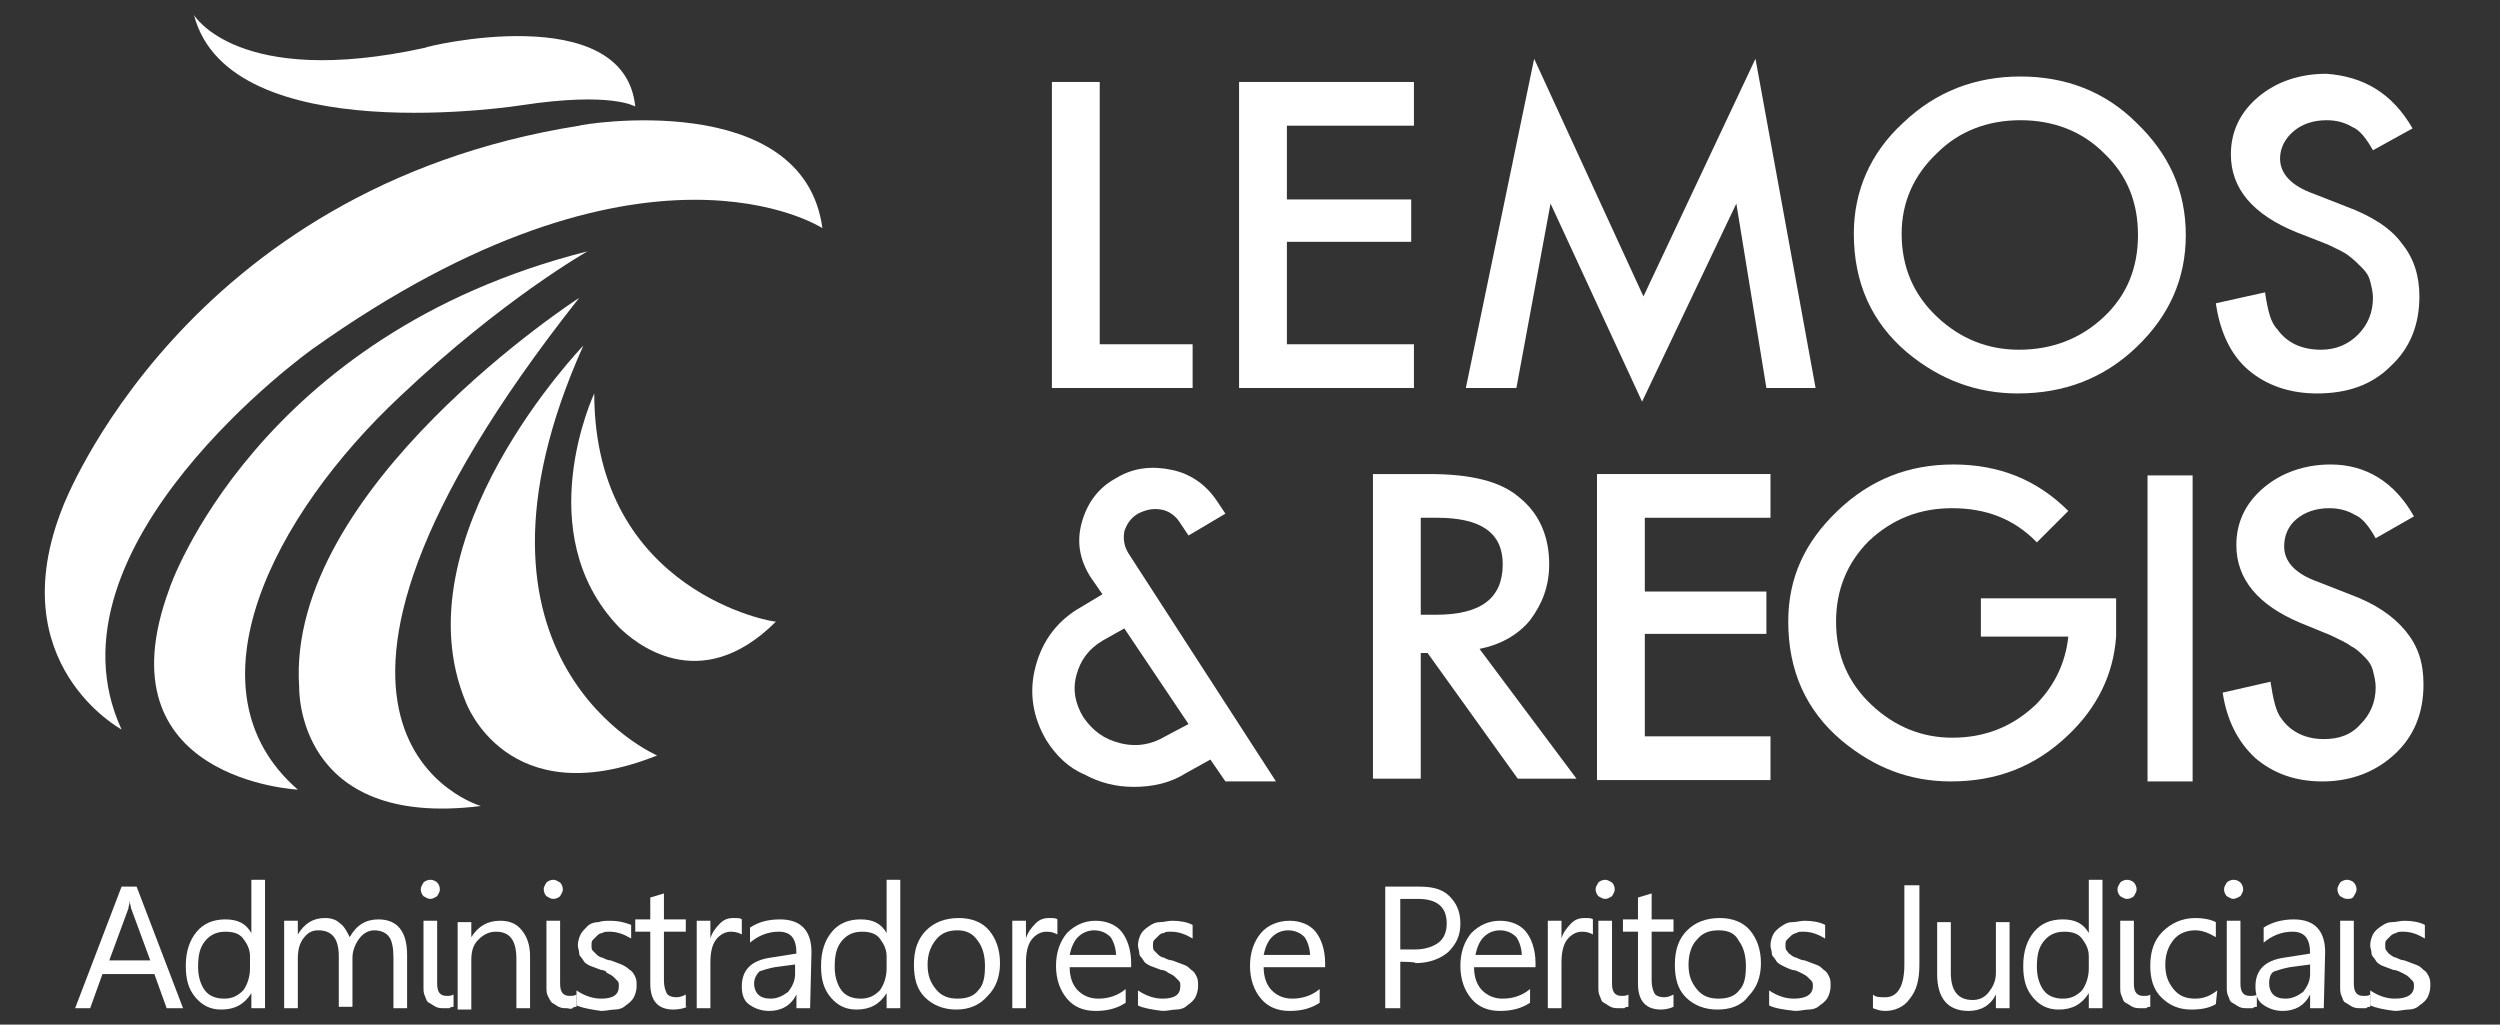
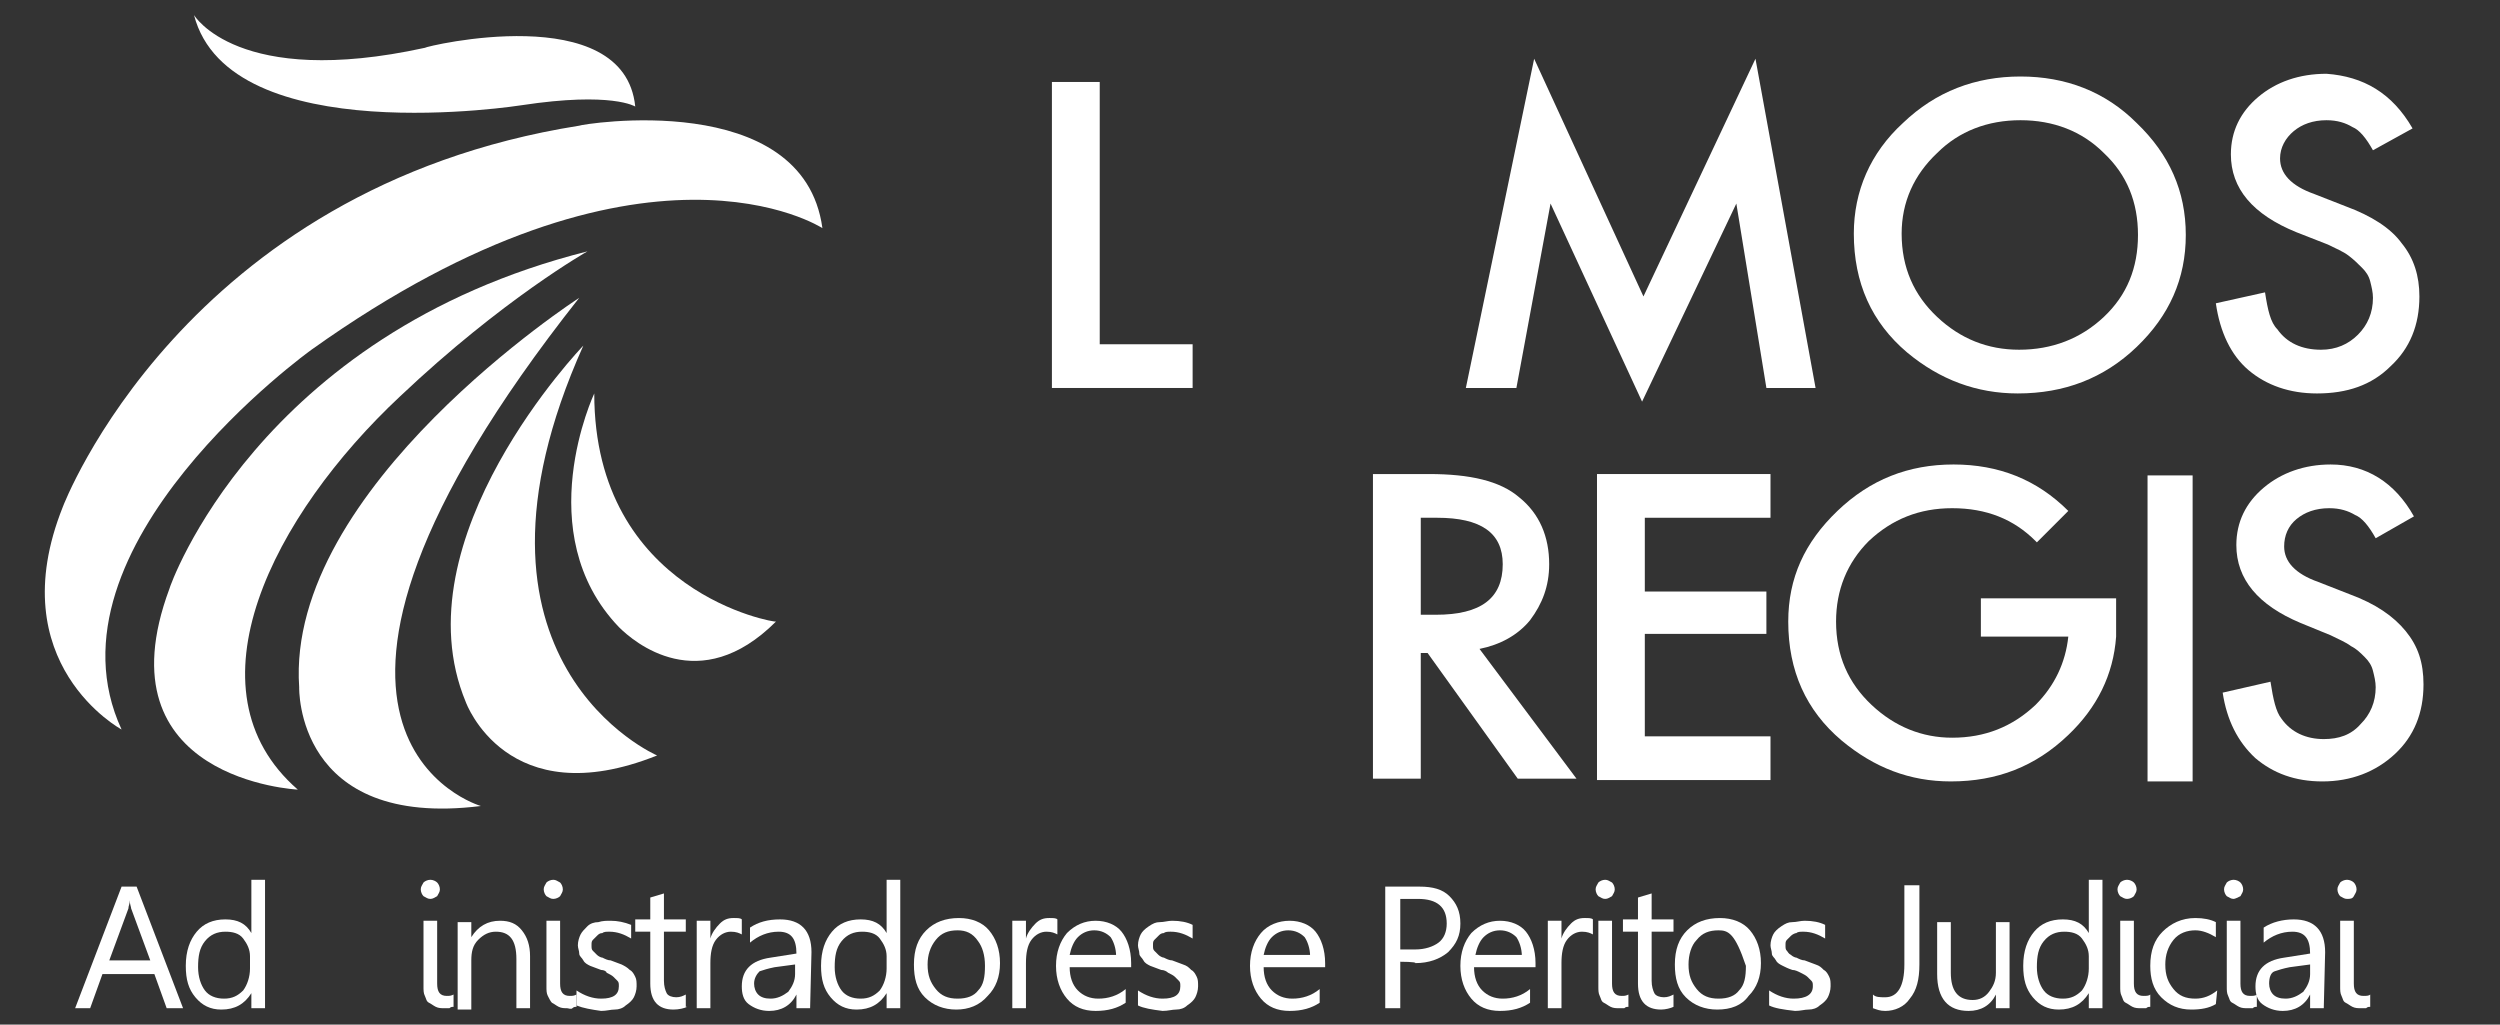
<svg xmlns="http://www.w3.org/2000/svg" version="1.1" id="Layer_1" x="0px" y="0px" viewBox="0 0 183 75" style="enable-background:new 0 0 183 75;" xml:space="preserve">
  <rect x="0" y="0" width="183" height="75" fill="#333333" stroke="none" />
  <style type="text/css">
	.st0{fill:#FFFFFF;}
	.st1{fill-rule:evenodd;clip-rule:evenodd;fill:#FFFFFF;}
</style>
  <g>
    <path class="st0" d="M14.2,1.1c0,0,3.2,5.4,16.9,2.4c0-0.1,14.6-3.6,15.4,4.3c0,0-1.7-1.1-8.3-0.1C38.2,7.7,16.8,11.1,14.2,1.1" />
    <path class="st0" d="M43,18.4c0,0-6.2,3.5-13.7,10.6c-9.3,8.7-15.9,21.5-7.5,28.8c0,0-14.6-0.7-9.4-14.7C12.4,43,18.8,24.5,43,18.4   " />
    <path class="st0" d="M42.4,21.8c0,0-21.5,13.9-20.5,28.5c0,0-0.3,10.4,13.3,8.7C35.2,59,17.1,53.8,42.4,21.8" />
    <path class="st0" d="M42.7,25.3c0,0-13.6,14.1-8.6,26.1c0,0,3,8.3,14,3.9C48.1,55.3,32.3,48.5,42.7,25.3" />
    <path class="st0" d="M43.5,28.8c0,0-4.8,10.2,1.8,17.1c1.1,1.1,5.9,5.2,11.5-0.4C56.8,45.6,43.5,43.4,43.5,28.8" />
    <path class="st0" d="M60.2,16.7c0,0-13-8.5-37.4,8.9c0,0-20.1,14.4-13.9,27.8c0,0-8.9-4.8-4.3-16.3c0,0,8.8-23.3,37.8-27.9   C42.5,9.1,58.8,6.4,60.2,16.7" />
    <polygon class="st0" points="80.5,6 80.5,25.2 87.3,25.2 87.3,28.4 77,28.4 77,6  " />
-     <polygon class="st0" points="103.5,9.2 94.2,9.2 94.2,14.6 103.3,14.6 103.3,17.7 94.2,17.7 94.2,25.2 103.5,25.2 103.5,28.4    90.7,28.4 90.7,6 103.5,6  " />
    <polygon class="st0" points="107.3,28.4 112.3,4.3 120.3,21.7 128.5,4.3 132.9,28.4 129.3,28.4 127.1,14.9 120.2,29.4 113.5,14.9    111,28.4  " />
    <path class="st0" d="M135.7,17.1c0-3.1,1.2-5.9,3.6-8.1c2.4-2.3,5.3-3.4,8.6-3.4c3.3,0,6.2,1.1,8.5,3.4c2.4,2.3,3.6,5,3.6,8.2   c0,3.2-1.2,5.9-3.6,8.2c-2.4,2.3-5.3,3.4-8.7,3.4c-3,0-5.7-1-8.1-3C137,23.6,135.7,20.7,135.7,17.1 M139.2,17.1   c0,2.5,0.9,4.5,2.6,6.1c1.7,1.6,3.7,2.4,6,2.4c2.4,0,4.5-0.8,6.2-2.4c1.7-1.6,2.5-3.6,2.5-6c0-2.4-0.8-4.4-2.5-6   c-1.6-1.6-3.7-2.4-6.1-2.4c-2.4,0-4.5,0.8-6.1,2.4C140.1,12.8,139.2,14.8,139.2,17.1z" />
    <path class="st0" d="M176.6,9.4l-2.9,1.6c-0.5-0.9-1-1.5-1.5-1.7c-0.5-0.3-1.1-0.5-1.9-0.5c-1,0-1.8,0.3-2.4,0.8   c-0.6,0.5-1,1.2-1,2c0,1.1,0.8,2,2.5,2.6l2.3,0.9c1.9,0.7,3.3,1.6,4.1,2.7c0.9,1.1,1.3,2.4,1.3,3.9c0,2.1-0.7,3.8-2.1,5.1   c-1.4,1.4-3.2,2-5.4,2c-2,0-3.7-0.6-5-1.7c-1.3-1.1-2.1-2.8-2.4-4.9l3.6-0.8c0.2,1.3,0.4,2.2,0.9,2.7c0.7,1,1.8,1.5,3.2,1.5   c1.1,0,2-0.4,2.7-1.1c0.7-0.7,1.1-1.6,1.1-2.7c0-0.4-0.1-0.8-0.2-1.2s-0.3-0.7-0.6-1c-0.3-0.3-0.6-0.6-1-0.9   c-0.4-0.3-0.9-0.5-1.5-0.8l-2.3-0.9c-3.2-1.3-4.8-3.2-4.8-5.7c0-1.7,0.7-3.1,2-4.2c1.3-1.1,3-1.7,5-1.7   C173,5.6,175.1,6.8,176.6,9.4" />
    <path class="st0" d="M11,70.3l-1.4-3.8c0-0.1-0.1-0.3-0.1-0.6h0c0,0.3-0.1,0.4-0.1,0.6l-1.4,3.8H11z M13.4,73.8h-1.2l-0.9-2.5H7.5   l-0.9,2.5H5.5l3.4-8.9H10L13.4,73.8z" />
    <path class="st0" d="M18.3,70.9V70c0-0.5-0.2-0.9-0.5-1.3s-0.8-0.5-1.3-0.5c-0.6,0-1.1,0.2-1.5,0.7c-0.4,0.5-0.5,1.1-0.5,1.9   c0,0.7,0.2,1.3,0.5,1.7c0.3,0.4,0.8,0.6,1.4,0.6c0.6,0,1-0.2,1.4-0.6C18.1,72.1,18.3,71.5,18.3,70.9 M19.4,73.8h-1v-1.1h0   c-0.5,0.8-1.2,1.2-2.2,1.2c-0.8,0-1.4-0.3-1.9-0.9s-0.7-1.3-0.7-2.3c0-1.1,0.3-1.9,0.8-2.5s1.2-0.9,2.1-0.9c0.9,0,1.5,0.3,1.9,1h0   v-3.9h1L19.4,73.8L19.4,73.8z" />
-     <path class="st0" d="M29.8,73.8h-1v-3.7c0-0.7-0.1-1.2-0.3-1.5c-0.2-0.3-0.6-0.5-1.1-0.5c-0.4,0-0.8,0.2-1.1,0.6   c-0.3,0.4-0.5,0.9-0.5,1.4v3.6h-1V70c0-1.3-0.5-1.9-1.5-1.9c-0.5,0-0.8,0.2-1.1,0.6c-0.3,0.4-0.4,0.9-0.4,1.5v3.6h-1v-6.4h1v1h0   c0.5-0.8,1.1-1.2,2-1.2c0.4,0,0.8,0.1,1.1,0.4c0.3,0.2,0.5,0.6,0.7,1c0.5-0.9,1.2-1.3,2.1-1.3c1.4,0,2.1,0.9,2.1,2.6L29.8,73.8   L29.8,73.8z" />
    <path class="st0" d="M32,72c0,0.6,0.2,0.9,0.7,0.9c0.2,0,0.3,0,0.5-0.1v0.9c-0.1,0-0.2,0-0.3,0.1c-0.1,0-0.3,0-0.4,0   c-0.2,0-0.4,0-0.6-0.1c-0.2-0.1-0.3-0.2-0.5-0.3s-0.2-0.3-0.3-0.5C31,72.7,31,72.5,31,72.2v-4.8h1L32,72L32,72z M31.5,65.8   c-0.2,0-0.3-0.1-0.5-0.2c-0.1-0.1-0.2-0.3-0.2-0.5s0.1-0.3,0.2-0.5c0.1-0.1,0.3-0.2,0.5-0.2c0.2,0,0.4,0.1,0.5,0.2   c0.1,0.1,0.2,0.3,0.2,0.5c0,0.2-0.1,0.3-0.2,0.5C31.8,65.7,31.7,65.8,31.5,65.8z" />
    <path class="st0" d="M38.8,73.8h-1v-3.6c0-1.4-0.5-2-1.5-2c-0.5,0-0.9,0.2-1.3,0.6s-0.5,0.9-0.5,1.5v3.6h-1v-6.4h1v1.1h0   c0.5-0.8,1.2-1.2,2.1-1.2c0.7,0,1.2,0.2,1.6,0.7s0.6,1.1,0.6,1.9L38.8,73.8L38.8,73.8z" />
    <path class="st0" d="M41,72c0,0.6,0.2,0.9,0.7,0.9c0.2,0,0.3,0,0.5-0.1v0.9c-0.1,0-0.2,0-0.3,0.1s-0.3,0-0.4,0   c-0.2,0-0.4,0-0.6-0.1c-0.2-0.1-0.3-0.2-0.5-0.3c-0.1-0.1-0.2-0.3-0.3-0.5c-0.1-0.2-0.1-0.4-0.1-0.7v-4.8h1L41,72L41,72z    M40.5,65.8c-0.2,0-0.3-0.1-0.5-0.2c-0.1-0.1-0.2-0.3-0.2-0.5s0.1-0.3,0.2-0.5c0.1-0.1,0.3-0.2,0.5-0.2c0.2,0,0.3,0.1,0.5,0.2   c0.1,0.1,0.2,0.3,0.2,0.5c0,0.2-0.1,0.3-0.2,0.5C40.9,65.7,40.7,65.8,40.5,65.8z" />
    <path class="st0" d="M42.2,73.6v-1.1c0.6,0.4,1.2,0.6,1.8,0.6c0.9,0,1.3-0.3,1.3-0.9c0-0.2,0-0.3-0.1-0.4c-0.1-0.1-0.2-0.2-0.3-0.3   s-0.3-0.2-0.5-0.3C44.4,71.1,44.2,71,44,71c-0.3-0.1-0.5-0.2-0.8-0.3c-0.2-0.1-0.4-0.2-0.5-0.4c-0.1-0.2-0.3-0.3-0.3-0.5   s-0.1-0.4-0.1-0.6c0-0.3,0.1-0.6,0.2-0.8c0.1-0.2,0.3-0.4,0.5-0.6s0.5-0.3,0.8-0.3c0.3-0.1,0.6-0.1,0.9-0.1c0.5,0,1,0.1,1.5,0.3v1   c-0.5-0.3-1-0.5-1.6-0.5c-0.2,0-0.4,0-0.5,0.1c-0.2,0-0.3,0.1-0.4,0.2s-0.2,0.2-0.3,0.3c-0.1,0.1-0.1,0.2-0.1,0.4   c0,0.2,0,0.3,0.1,0.4c0.1,0.1,0.2,0.2,0.3,0.3c0.1,0.1,0.3,0.2,0.4,0.2c0.2,0.1,0.4,0.2,0.6,0.2c0.3,0.1,0.5,0.2,0.8,0.3   c0.2,0.1,0.4,0.2,0.6,0.4c0.2,0.1,0.3,0.3,0.4,0.5c0.1,0.2,0.1,0.4,0.1,0.7c0,0.3-0.1,0.6-0.2,0.8s-0.3,0.4-0.6,0.6   c-0.2,0.2-0.5,0.3-0.8,0.3s-0.6,0.1-1,0.1C43.3,73.9,42.7,73.8,42.2,73.6" />
    <path class="st0" d="M50.3,73.7c-0.2,0.1-0.6,0.2-1,0.2c-1.1,0-1.7-0.6-1.7-1.9v-3.8h-1.1v-0.9h1.1v-1.6l1-0.3v1.9h1.6v0.9h-1.6   v3.6c0,0.4,0.1,0.7,0.2,0.9c0.1,0.2,0.4,0.3,0.7,0.3c0.3,0,0.5-0.1,0.7-0.2V73.7z" />
    <path class="st0" d="M54.3,68.4c-0.2-0.1-0.4-0.2-0.8-0.2c-0.4,0-0.8,0.2-1.1,0.6c-0.3,0.4-0.4,1-0.4,1.7v3.3h-1v-6.4h1v1.3h0   c0.1-0.4,0.4-0.8,0.7-1.1s0.6-0.4,1-0.4c0.3,0,0.5,0,0.6,0.1L54.3,68.4L54.3,68.4z" />
    <path class="st0" d="M58.2,70.6l-1.5,0.2c-0.5,0.1-0.8,0.2-1.1,0.3c-0.2,0.2-0.4,0.5-0.4,0.9c0,0.3,0.1,0.6,0.3,0.8   c0.2,0.2,0.5,0.3,0.9,0.3c0.5,0,0.9-0.2,1.3-0.5c0.3-0.4,0.5-0.8,0.5-1.3L58.2,70.6L58.2,70.6z M59.3,73.8h-1v-1h0   c-0.4,0.8-1.1,1.2-2,1.2c-0.6,0-1.1-0.2-1.5-0.5c-0.4-0.3-0.5-0.8-0.5-1.3c0-1.2,0.7-1.9,2.1-2.1l1.9-0.3c0-1.1-0.4-1.6-1.3-1.6   c-0.8,0-1.5,0.3-2.1,0.8v-1.1c0.6-0.4,1.3-0.6,2.2-0.6c1.5,0,2.3,0.8,2.3,2.4L59.3,73.8L59.3,73.8z" />
    <path class="st0" d="M64.9,70.9V70c0-0.5-0.2-0.9-0.5-1.3c-0.3-0.4-0.8-0.5-1.3-0.5c-0.6,0-1.1,0.2-1.5,0.7   c-0.4,0.5-0.5,1.1-0.5,1.9c0,0.7,0.2,1.3,0.5,1.7c0.3,0.4,0.8,0.6,1.4,0.6c0.6,0,1-0.2,1.4-0.6C64.7,72.1,64.9,71.5,64.9,70.9    M65.9,73.8h-1v-1.1h0c-0.5,0.8-1.2,1.2-2.2,1.2c-0.8,0-1.4-0.3-1.9-0.9s-0.7-1.3-0.7-2.3c0-1.1,0.3-1.9,0.8-2.5s1.2-0.9,2.1-0.9   c0.9,0,1.5,0.3,1.9,1h0v-3.9h1L65.9,73.8L65.9,73.8z" />
    <path class="st0" d="M70.1,68.1c-0.7,0-1.2,0.2-1.6,0.7s-0.6,1.1-0.6,1.8c0,0.8,0.2,1.3,0.6,1.8s0.9,0.7,1.6,0.7   c0.7,0,1.2-0.2,1.5-0.6c0.4-0.4,0.5-1,0.5-1.8c0-0.8-0.2-1.4-0.5-1.8C71.2,68.3,70.7,68.1,70.1,68.1 M70,73.9   c-0.9,0-1.7-0.3-2.3-0.9c-0.6-0.6-0.8-1.4-0.8-2.4c0-1.1,0.3-1.9,0.9-2.5s1.4-0.9,2.4-0.9c0.9,0,1.7,0.3,2.2,0.9   c0.5,0.6,0.8,1.4,0.8,2.4c0,1-0.3,1.8-0.9,2.4C71.7,73.6,70.9,73.9,70,73.9z" />
    <path class="st0" d="M77.4,68.4c-0.2-0.1-0.4-0.2-0.8-0.2c-0.4,0-0.8,0.2-1.1,0.6c-0.3,0.4-0.4,1-0.4,1.7v3.3h-1v-6.4h1v1.3h0   c0.1-0.4,0.4-0.8,0.7-1.1c0.3-0.3,0.6-0.4,1-0.4c0.3,0,0.5,0,0.6,0.1V68.4z" />
    <path class="st0" d="M81.7,70c0-0.6-0.2-1.1-0.4-1.4c-0.3-0.3-0.7-0.5-1.2-0.5c-0.5,0-0.9,0.2-1.2,0.5c-0.3,0.3-0.5,0.8-0.6,1.3   H81.7z M82.8,70.8h-4.5c0,0.7,0.2,1.3,0.6,1.7c0.4,0.4,0.9,0.6,1.5,0.6c0.7,0,1.4-0.2,2-0.7v1c-0.6,0.4-1.3,0.6-2.2,0.6   c-0.9,0-1.6-0.3-2.1-0.9s-0.8-1.4-0.8-2.4c0-1,0.3-1.8,0.8-2.4c0.6-0.6,1.3-0.9,2.1-0.9s1.5,0.3,1.9,0.8s0.7,1.3,0.7,2.3   C82.8,70.3,82.8,70.8,82.8,70.8z" />
    <path class="st0" d="M83.3,73.6v-1.1c0.6,0.4,1.2,0.6,1.8,0.6c0.9,0,1.3-0.3,1.3-0.9c0-0.2,0-0.3-0.1-0.4s-0.2-0.2-0.3-0.3   s-0.3-0.2-0.5-0.3C85.4,71.1,85.2,71,85,71c-0.3-0.1-0.5-0.2-0.8-0.3c-0.2-0.1-0.4-0.2-0.5-0.4c-0.1-0.2-0.3-0.3-0.3-0.5   s-0.1-0.4-0.1-0.6c0-0.3,0.1-0.6,0.2-0.8c0.1-0.2,0.3-0.4,0.6-0.6s0.5-0.3,0.8-0.3s0.6-0.1,0.9-0.1c0.6,0,1.1,0.1,1.5,0.3v1   c-0.5-0.3-1-0.5-1.6-0.5c-0.2,0-0.4,0-0.5,0.1c-0.2,0-0.3,0.1-0.4,0.2s-0.2,0.2-0.3,0.3c-0.1,0.1-0.1,0.2-0.1,0.4   c0,0.2,0,0.3,0.1,0.4c0.1,0.1,0.2,0.2,0.3,0.3c0.1,0.1,0.3,0.2,0.4,0.2c0.2,0.1,0.4,0.2,0.6,0.2c0.3,0.1,0.5,0.2,0.8,0.3   s0.4,0.2,0.6,0.4c0.2,0.1,0.3,0.3,0.4,0.5c0.1,0.2,0.1,0.4,0.1,0.7c0,0.3-0.1,0.6-0.2,0.8s-0.3,0.4-0.6,0.6   c-0.2,0.2-0.5,0.3-0.8,0.3s-0.6,0.1-1,0.1C84.3,73.9,83.7,73.8,83.3,73.6" />
    <path class="st0" d="M95.9,70c0-0.6-0.2-1.1-0.4-1.4c-0.3-0.3-0.7-0.5-1.2-0.5c-0.5,0-0.9,0.2-1.2,0.5c-0.3,0.3-0.5,0.8-0.6,1.3   H95.9z M97,70.8h-4.5c0,0.7,0.2,1.3,0.6,1.7c0.4,0.4,0.9,0.6,1.5,0.6c0.7,0,1.4-0.2,2-0.7v1c-0.6,0.4-1.3,0.6-2.2,0.6   c-0.9,0-1.6-0.3-2.1-0.9s-0.8-1.4-0.8-2.4c0-1,0.3-1.8,0.8-2.4s1.3-0.9,2.1-0.9s1.5,0.3,1.9,0.8s0.7,1.3,0.7,2.3L97,70.8L97,70.8z" />
    <path class="st0" d="M102.5,65.8v3.7h1.1c0.7,0,1.3-0.2,1.7-0.5c0.4-0.3,0.6-0.8,0.6-1.4c0-1.2-0.7-1.8-2.1-1.8H102.5z M102.5,70.4   v3.4h-1.1v-8.9h2.5c1,0,1.7,0.2,2.2,0.7c0.5,0.5,0.8,1.1,0.8,2s-0.3,1.5-0.9,2.1c-0.6,0.5-1.4,0.8-2.4,0.8   C103.7,70.4,102.5,70.4,102.5,70.4z" />
    <path class="st0" d="M111.4,70c0-0.6-0.2-1.1-0.4-1.4c-0.3-0.3-0.7-0.5-1.2-0.5c-0.5,0-0.9,0.2-1.2,0.5c-0.3,0.3-0.5,0.8-0.6,1.3   H111.4z M112.4,70.8h-4.5c0,0.7,0.2,1.3,0.6,1.7c0.4,0.4,0.9,0.6,1.5,0.6c0.7,0,1.4-0.2,2-0.7v1c-0.6,0.4-1.3,0.6-2.2,0.6   c-0.9,0-1.6-0.3-2.1-0.9s-0.8-1.4-0.8-2.4c0-1,0.3-1.8,0.8-2.4c0.6-0.6,1.3-0.9,2.1-0.9s1.5,0.3,1.9,0.8s0.7,1.3,0.7,2.3   C112.4,70.3,112.4,70.8,112.4,70.8z" />
    <path class="st0" d="M116.6,68.4c-0.2-0.1-0.4-0.2-0.8-0.2c-0.4,0-0.8,0.2-1.1,0.6c-0.3,0.4-0.4,1-0.4,1.7v3.3h-1v-6.4h1v1.3h0   c0.1-0.4,0.4-0.8,0.7-1.1c0.3-0.3,0.6-0.4,1-0.4c0.3,0,0.5,0,0.6,0.1V68.4z" />
    <path class="st0" d="M118,72c0,0.6,0.2,0.9,0.7,0.9c0.2,0,0.3,0,0.5-0.1v0.9c-0.1,0-0.2,0-0.3,0.1c-0.1,0-0.3,0-0.4,0   c-0.2,0-0.4,0-0.6-0.1c-0.2-0.1-0.3-0.2-0.5-0.3s-0.2-0.3-0.3-0.5c-0.1-0.2-0.1-0.4-0.1-0.7v-4.8h1C118,67.4,118,72,118,72z    M117.5,65.8c-0.2,0-0.3-0.1-0.5-0.2c-0.1-0.1-0.2-0.3-0.2-0.5s0.1-0.3,0.2-0.5c0.1-0.1,0.3-0.2,0.5-0.2c0.2,0,0.3,0.1,0.5,0.2   c0.1,0.1,0.2,0.3,0.2,0.5c0,0.2-0.1,0.3-0.2,0.5C117.8,65.7,117.7,65.8,117.5,65.8z" />
    <path class="st0" d="M122.5,73.7c-0.2,0.1-0.6,0.2-0.9,0.2c-1.1,0-1.7-0.6-1.7-1.9v-3.8h-1.1v-0.9h1.1v-1.6l1-0.3v1.9h1.6v0.9h-1.6   v3.6c0,0.4,0.1,0.7,0.2,0.9c0.1,0.2,0.4,0.3,0.7,0.3c0.3,0,0.5-0.1,0.7-0.2V73.7z" />
-     <path class="st0" d="M125.8,68.1c-0.7,0-1.2,0.2-1.6,0.7c-0.4,0.4-0.6,1.1-0.6,1.8c0,0.8,0.2,1.3,0.6,1.8s0.9,0.7,1.6,0.7   c0.7,0,1.2-0.2,1.5-0.6c0.4-0.4,0.5-1,0.5-1.8c0-0.8-0.2-1.4-0.5-1.8C127,68.3,126.5,68.1,125.8,68.1 M125.7,73.9   c-0.9,0-1.7-0.3-2.3-0.9c-0.6-0.6-0.8-1.4-0.8-2.4c0-1.1,0.3-1.9,0.9-2.5s1.4-0.9,2.4-0.9c0.9,0,1.7,0.3,2.2,0.9   c0.5,0.6,0.8,1.4,0.8,2.4c0,1-0.3,1.8-0.9,2.4C127.5,73.6,126.7,73.9,125.7,73.9z" />
+     <path class="st0" d="M125.8,68.1c-0.7,0-1.2,0.2-1.6,0.7c-0.4,0.4-0.6,1.1-0.6,1.8c0,0.8,0.2,1.3,0.6,1.8s0.9,0.7,1.6,0.7   c0.7,0,1.2-0.2,1.5-0.6c0.4-0.4,0.5-1,0.5-1.8C127,68.3,126.5,68.1,125.8,68.1 M125.7,73.9   c-0.9,0-1.7-0.3-2.3-0.9c-0.6-0.6-0.8-1.4-0.8-2.4c0-1.1,0.3-1.9,0.9-2.5s1.4-0.9,2.4-0.9c0.9,0,1.7,0.3,2.2,0.9   c0.5,0.6,0.8,1.4,0.8,2.4c0,1-0.3,1.8-0.9,2.4C127.5,73.6,126.7,73.9,125.7,73.9z" />
    <path class="st0" d="M129.5,73.6v-1.1c0.6,0.4,1.2,0.6,1.8,0.6c0.9,0,1.4-0.3,1.4-0.9c0-0.2,0-0.3-0.1-0.4   c-0.1-0.1-0.2-0.2-0.3-0.3s-0.3-0.2-0.5-0.3c-0.2-0.1-0.4-0.2-0.6-0.2c-0.3-0.1-0.5-0.2-0.7-0.3c-0.2-0.1-0.4-0.2-0.5-0.4   c-0.1-0.2-0.3-0.3-0.3-0.5s-0.1-0.4-0.1-0.6c0-0.3,0.1-0.6,0.2-0.8c0.1-0.2,0.3-0.4,0.6-0.6s0.5-0.3,0.8-0.3s0.6-0.1,0.9-0.1   c0.6,0,1.1,0.1,1.5,0.3v1c-0.5-0.3-1-0.5-1.6-0.5c-0.2,0-0.4,0-0.5,0.1c-0.1,0-0.3,0.1-0.4,0.2s-0.2,0.2-0.3,0.3   c-0.1,0.1-0.1,0.2-0.1,0.4c0,0.2,0,0.3,0.1,0.4c0.1,0.1,0.1,0.2,0.3,0.3c0.1,0.1,0.3,0.2,0.4,0.2c0.2,0.1,0.4,0.2,0.6,0.2   c0.3,0.1,0.5,0.2,0.8,0.3s0.4,0.2,0.6,0.4c0.2,0.1,0.3,0.3,0.4,0.5c0.1,0.2,0.1,0.4,0.1,0.7c0,0.3-0.1,0.6-0.2,0.8   s-0.3,0.4-0.6,0.6c-0.2,0.2-0.5,0.3-0.8,0.3s-0.6,0.1-1,0.1C130.5,73.9,129.9,73.8,129.5,73.6" />
    <path class="st0" d="M140.5,70.6c0,1.1-0.2,1.9-0.7,2.5c-0.4,0.6-1.1,0.9-1.8,0.9c-0.4,0-0.6-0.1-0.9-0.2v-1   c0.2,0.2,0.5,0.2,0.9,0.2c0.9,0,1.4-0.8,1.4-2.4v-5.8h1.1L140.5,70.6L140.5,70.6z" />
    <path class="st0" d="M147.1,73.8h-1v-1h0c-0.4,0.8-1.1,1.2-2,1.2c-1.5,0-2.3-0.9-2.3-2.7v-3.8h1v3.7c0,1.3,0.5,2,1.6,2   c0.5,0,0.9-0.2,1.2-0.6c0.3-0.4,0.5-0.8,0.5-1.4v-3.7h1V73.8z" />
    <path class="st0" d="M152.9,70.9V70c0-0.5-0.2-0.9-0.5-1.3s-0.8-0.5-1.3-0.5c-0.6,0-1.1,0.2-1.5,0.7c-0.4,0.5-0.5,1.1-0.5,1.9   c0,0.7,0.2,1.3,0.5,1.7c0.3,0.4,0.8,0.6,1.4,0.6c0.6,0,1-0.2,1.4-0.6C152.7,72.1,152.9,71.5,152.9,70.9 M153.9,73.8h-1v-1.1h0   c-0.5,0.8-1.2,1.2-2.2,1.2c-0.8,0-1.4-0.3-1.9-0.9s-0.7-1.3-0.7-2.3c0-1.1,0.3-1.9,0.8-2.5s1.2-0.9,2.1-0.9c0.9,0,1.5,0.3,1.9,1h0   v-3.9h1L153.9,73.8L153.9,73.8z" />
    <path class="st0" d="M156.2,72c0,0.6,0.2,0.9,0.7,0.9c0.2,0,0.4,0,0.5-0.1v0.9c-0.1,0-0.2,0-0.3,0.1c-0.1,0-0.3,0-0.4,0   c-0.2,0-0.4,0-0.6-0.1c-0.2-0.1-0.3-0.2-0.5-0.3s-0.2-0.3-0.3-0.5c-0.1-0.2-0.1-0.4-0.1-0.7v-4.8h1L156.2,72L156.2,72z M155.7,65.8   c-0.2,0-0.3-0.1-0.5-0.2c-0.1-0.1-0.2-0.3-0.2-0.5s0.1-0.3,0.2-0.5c0.1-0.1,0.3-0.2,0.5-0.2c0.2,0,0.4,0.1,0.5,0.2   c0.1,0.1,0.2,0.3,0.2,0.5c0,0.2-0.1,0.3-0.2,0.5C156.1,65.7,155.9,65.8,155.7,65.8z" />
    <path class="st0" d="M162.2,73.5c-0.5,0.3-1.1,0.4-1.8,0.4c-0.9,0-1.6-0.3-2.2-0.9c-0.6-0.6-0.8-1.4-0.8-2.3c0-1.1,0.3-1.9,0.9-2.5   c0.6-0.6,1.4-1,2.4-1c0.6,0,1.1,0.1,1.5,0.3v1.1c-0.5-0.3-1-0.5-1.5-0.5c-0.6,0-1.2,0.2-1.6,0.7c-0.4,0.5-0.6,1.1-0.6,1.8   c0,0.8,0.2,1.3,0.6,1.8s0.9,0.7,1.6,0.7c0.6,0,1.1-0.2,1.6-0.6L162.2,73.5L162.2,73.5z" />
    <path class="st0" d="M164,72c0,0.6,0.2,0.9,0.7,0.9c0.2,0,0.4,0,0.5-0.1v0.9c-0.1,0-0.2,0-0.3,0.1c-0.1,0-0.3,0-0.4,0   c-0.2,0-0.4,0-0.6-0.1c-0.2-0.1-0.3-0.2-0.5-0.3s-0.2-0.3-0.3-0.5c-0.1-0.2-0.1-0.4-0.1-0.7v-4.8h1L164,72L164,72z M163.5,65.8   c-0.2,0-0.3-0.1-0.5-0.2c-0.1-0.1-0.2-0.3-0.2-0.5s0.1-0.3,0.2-0.5c0.1-0.1,0.3-0.2,0.5-0.2c0.2,0,0.4,0.1,0.5,0.2   c0.1,0.1,0.2,0.3,0.2,0.5c0,0.2-0.1,0.3-0.2,0.5C163.8,65.7,163.6,65.8,163.5,65.8z" />
    <path class="st0" d="M169.1,70.6l-1.5,0.2c-0.5,0.1-0.8,0.2-1.1,0.3s-0.4,0.5-0.4,0.9c0,0.3,0.1,0.6,0.3,0.8   c0.2,0.2,0.5,0.3,0.9,0.3c0.5,0,0.9-0.2,1.3-0.5c0.3-0.4,0.5-0.8,0.5-1.3L169.1,70.6L169.1,70.6z M170.1,73.8h-1v-1h0   c-0.4,0.8-1.1,1.2-2,1.2c-0.6,0-1.1-0.2-1.5-0.5c-0.4-0.3-0.5-0.8-0.5-1.3c0-1.2,0.7-1.9,2.1-2.1l1.9-0.3c0-1.1-0.4-1.6-1.3-1.6   c-0.8,0-1.5,0.3-2.1,0.8v-1.1c0.6-0.4,1.4-0.6,2.2-0.6c1.5,0,2.3,0.8,2.3,2.4L170.1,73.8L170.1,73.8z" />
    <path class="st0" d="M172.3,72c0,0.6,0.2,0.9,0.7,0.9c0.2,0,0.4,0,0.5-0.1v0.9c-0.1,0-0.2,0-0.3,0.1c-0.1,0-0.3,0-0.4,0   c-0.2,0-0.4,0-0.6-0.1c-0.2-0.1-0.3-0.2-0.5-0.3s-0.2-0.3-0.3-0.5c-0.1-0.2-0.1-0.4-0.1-0.7v-4.8h1L172.3,72L172.3,72z M171.8,65.8   c-0.2,0-0.3-0.1-0.5-0.2c-0.1-0.1-0.2-0.3-0.2-0.5s0.1-0.3,0.2-0.5c0.1-0.1,0.3-0.2,0.5-0.2c0.2,0,0.4,0.1,0.5,0.2   c0.1,0.1,0.2,0.3,0.2,0.5c0,0.2-0.1,0.3-0.2,0.5S172,65.8,171.8,65.8z" />
-     <path class="st0" d="M173.5,73.6v-1.1c0.6,0.4,1.2,0.6,1.8,0.6c0.9,0,1.4-0.3,1.4-0.9c0-0.2,0-0.3-0.1-0.4   c-0.1-0.1-0.2-0.2-0.3-0.3s-0.3-0.2-0.5-0.3c-0.2-0.1-0.4-0.2-0.6-0.2c-0.3-0.1-0.5-0.2-0.8-0.3c-0.2-0.1-0.4-0.2-0.5-0.4   c-0.1-0.2-0.3-0.3-0.3-0.5s-0.1-0.4-0.1-0.6c0-0.3,0.1-0.6,0.2-0.8c0.1-0.2,0.3-0.4,0.6-0.6s0.5-0.3,0.8-0.3s0.6-0.1,0.9-0.1   c0.6,0,1.1,0.1,1.5,0.3v1c-0.5-0.3-1-0.5-1.6-0.5c-0.2,0-0.4,0-0.5,0.1c-0.1,0-0.3,0.1-0.4,0.2s-0.2,0.2-0.3,0.3   c-0.1,0.1-0.1,0.2-0.1,0.4c0,0.2,0,0.3,0.1,0.4c0.1,0.1,0.1,0.2,0.3,0.3c0.1,0.1,0.3,0.2,0.4,0.2c0.2,0.1,0.4,0.2,0.6,0.2   c0.3,0.1,0.5,0.2,0.8,0.3s0.4,0.2,0.6,0.4c0.2,0.1,0.3,0.3,0.4,0.5s0.1,0.4,0.1,0.7c0,0.3-0.1,0.6-0.2,0.8s-0.3,0.4-0.6,0.6   c-0.2,0.2-0.5,0.3-0.8,0.3s-0.6,0.1-1,0.1C174.5,73.9,174,73.8,173.5,73.6" />
-     <path class="st0" d="M82.6,40.5c-0.3-0.5-0.4-1-0.3-1.6c0.2-0.6,0.5-1,1-1.3c0.6-0.3,1.1-0.4,1.7-0.3c0.6,0.1,1.1,0.5,1.4,1   l0.6,0.9l2.7-1.6l-0.6-0.9c-0.8-1.2-1.9-2-3.3-2.3c-1.4-0.3-2.8-0.2-4.1,0.6c-1.3,0.7-2.1,1.8-2.5,3.2c-0.4,1.4-0.2,2.7,0.6,4   l0.9,1.3l-1.5,0.9c-1.8,1-2.9,2.5-3.4,4.4c-0.5,1.9-0.2,3.7,0.8,5.4c0.7,1.1,1.6,2,2.8,2.5c1.1,0.6,2.3,0.9,3.6,0.9   c1.4,0,2.7-0.3,3.8-1l1.8-1l1.1,1.6h3.7L82.6,40.5z M85.3,53.9c-1,0.6-2.1,0.8-3.3,0.5c-1.2-0.3-2-0.9-2.7-1.9   c-0.6-1-0.8-2-0.5-3.1c0.3-1.1,0.9-1.9,1.9-2.5l1.6-0.9L87,53L85.3,53.9z" />
    <polygon class="st0" points="129.6,37.9 120.4,37.9 120.4,43.3 129.3,43.3 129.3,46.4 120.4,46.4 120.4,53.9 129.6,53.9    129.6,57.1 116.9,57.1 116.9,34.7 129.6,34.7  " />
    <path class="st0" d="M108.3,47.5l7.1,9.5h-4.3l-6.6-9.2H104v9.2h-3.5V34.7h4.1c3,0,5.2,0.5,6.6,1.7c1.5,1.2,2.2,2.9,2.2,4.9   c0,1.6-0.5,2.9-1.4,4.1C111.1,46.5,109.8,47.2,108.3,47.5 M104,45h1.1c3.3,0,4.9-1.2,4.9-3.7c0-2.3-1.6-3.4-4.8-3.4H104V45z" />
    <path class="st0" d="M134.4,45.5c0,2.5,0.9,4.5,2.6,6.1c1.7,1.6,3.7,2.4,5.9,2.4c2.4,0,4.4-0.8,6.1-2.4c1.4-1.4,2.2-3.1,2.4-5h-6.4   v-2.8h9.9v1.6h0v0.3c0,0.2,0,0.5,0,0.7v0.2h0c-0.2,2.8-1.4,5.2-3.5,7.2c-2.4,2.3-5.2,3.4-8.6,3.4c-3,0-5.6-1-8-3   c-2.6-2.2-3.9-5.1-3.9-8.7c0-3.2,1.2-5.8,3.6-8.1c2.4-2.3,5.2-3.4,8.5-3.4c3.3,0,6.1,1.1,8.4,3.4l-2.3,2.3l-0.1-0.1   c-1.6-1.6-3.6-2.4-6.1-2.4c-2.4,0-4.4,0.8-6.1,2.4C135.2,41.2,134.4,43.2,134.4,45.5" />
    <path class="st0" d="M176.7,37.8l-2.8,1.6c-0.5-0.9-1-1.5-1.5-1.7c-0.5-0.3-1.1-0.5-1.9-0.5c-1,0-1.8,0.3-2.4,0.8   c-0.6,0.5-0.9,1.2-0.9,2c0,1.1,0.8,2,2.5,2.6l2.3,0.9c1.9,0.7,3.2,1.6,4.1,2.7c0.9,1.1,1.3,2.3,1.3,3.9c0,2.1-0.7,3.8-2.1,5.1   c-1.4,1.3-3.2,2-5.3,2c-2,0-3.6-0.6-4.9-1.7c-1.3-1.2-2.1-2.8-2.4-4.8l3.5-0.8c0.2,1.3,0.4,2.2,0.8,2.7c0.7,1,1.8,1.5,3.1,1.5   c1.1,0,2-0.3,2.7-1.1c0.7-0.7,1.1-1.6,1.1-2.7c0-0.4-0.1-0.8-0.2-1.2c-0.1-0.4-0.3-0.7-0.6-1c-0.3-0.3-0.6-0.6-1-0.8   c-0.4-0.3-0.9-0.5-1.5-0.8l-2.2-0.9c-3.1-1.3-4.7-3.2-4.7-5.7c0-1.7,0.7-3.1,2-4.2c1.3-1.1,3-1.7,4.9-1.7   C173.2,34,175.3,35.3,176.7,37.8" />
    <rect x="157.2" y="34.8" class="st1" width="3.3" height="22.4" />
  </g>
</svg>